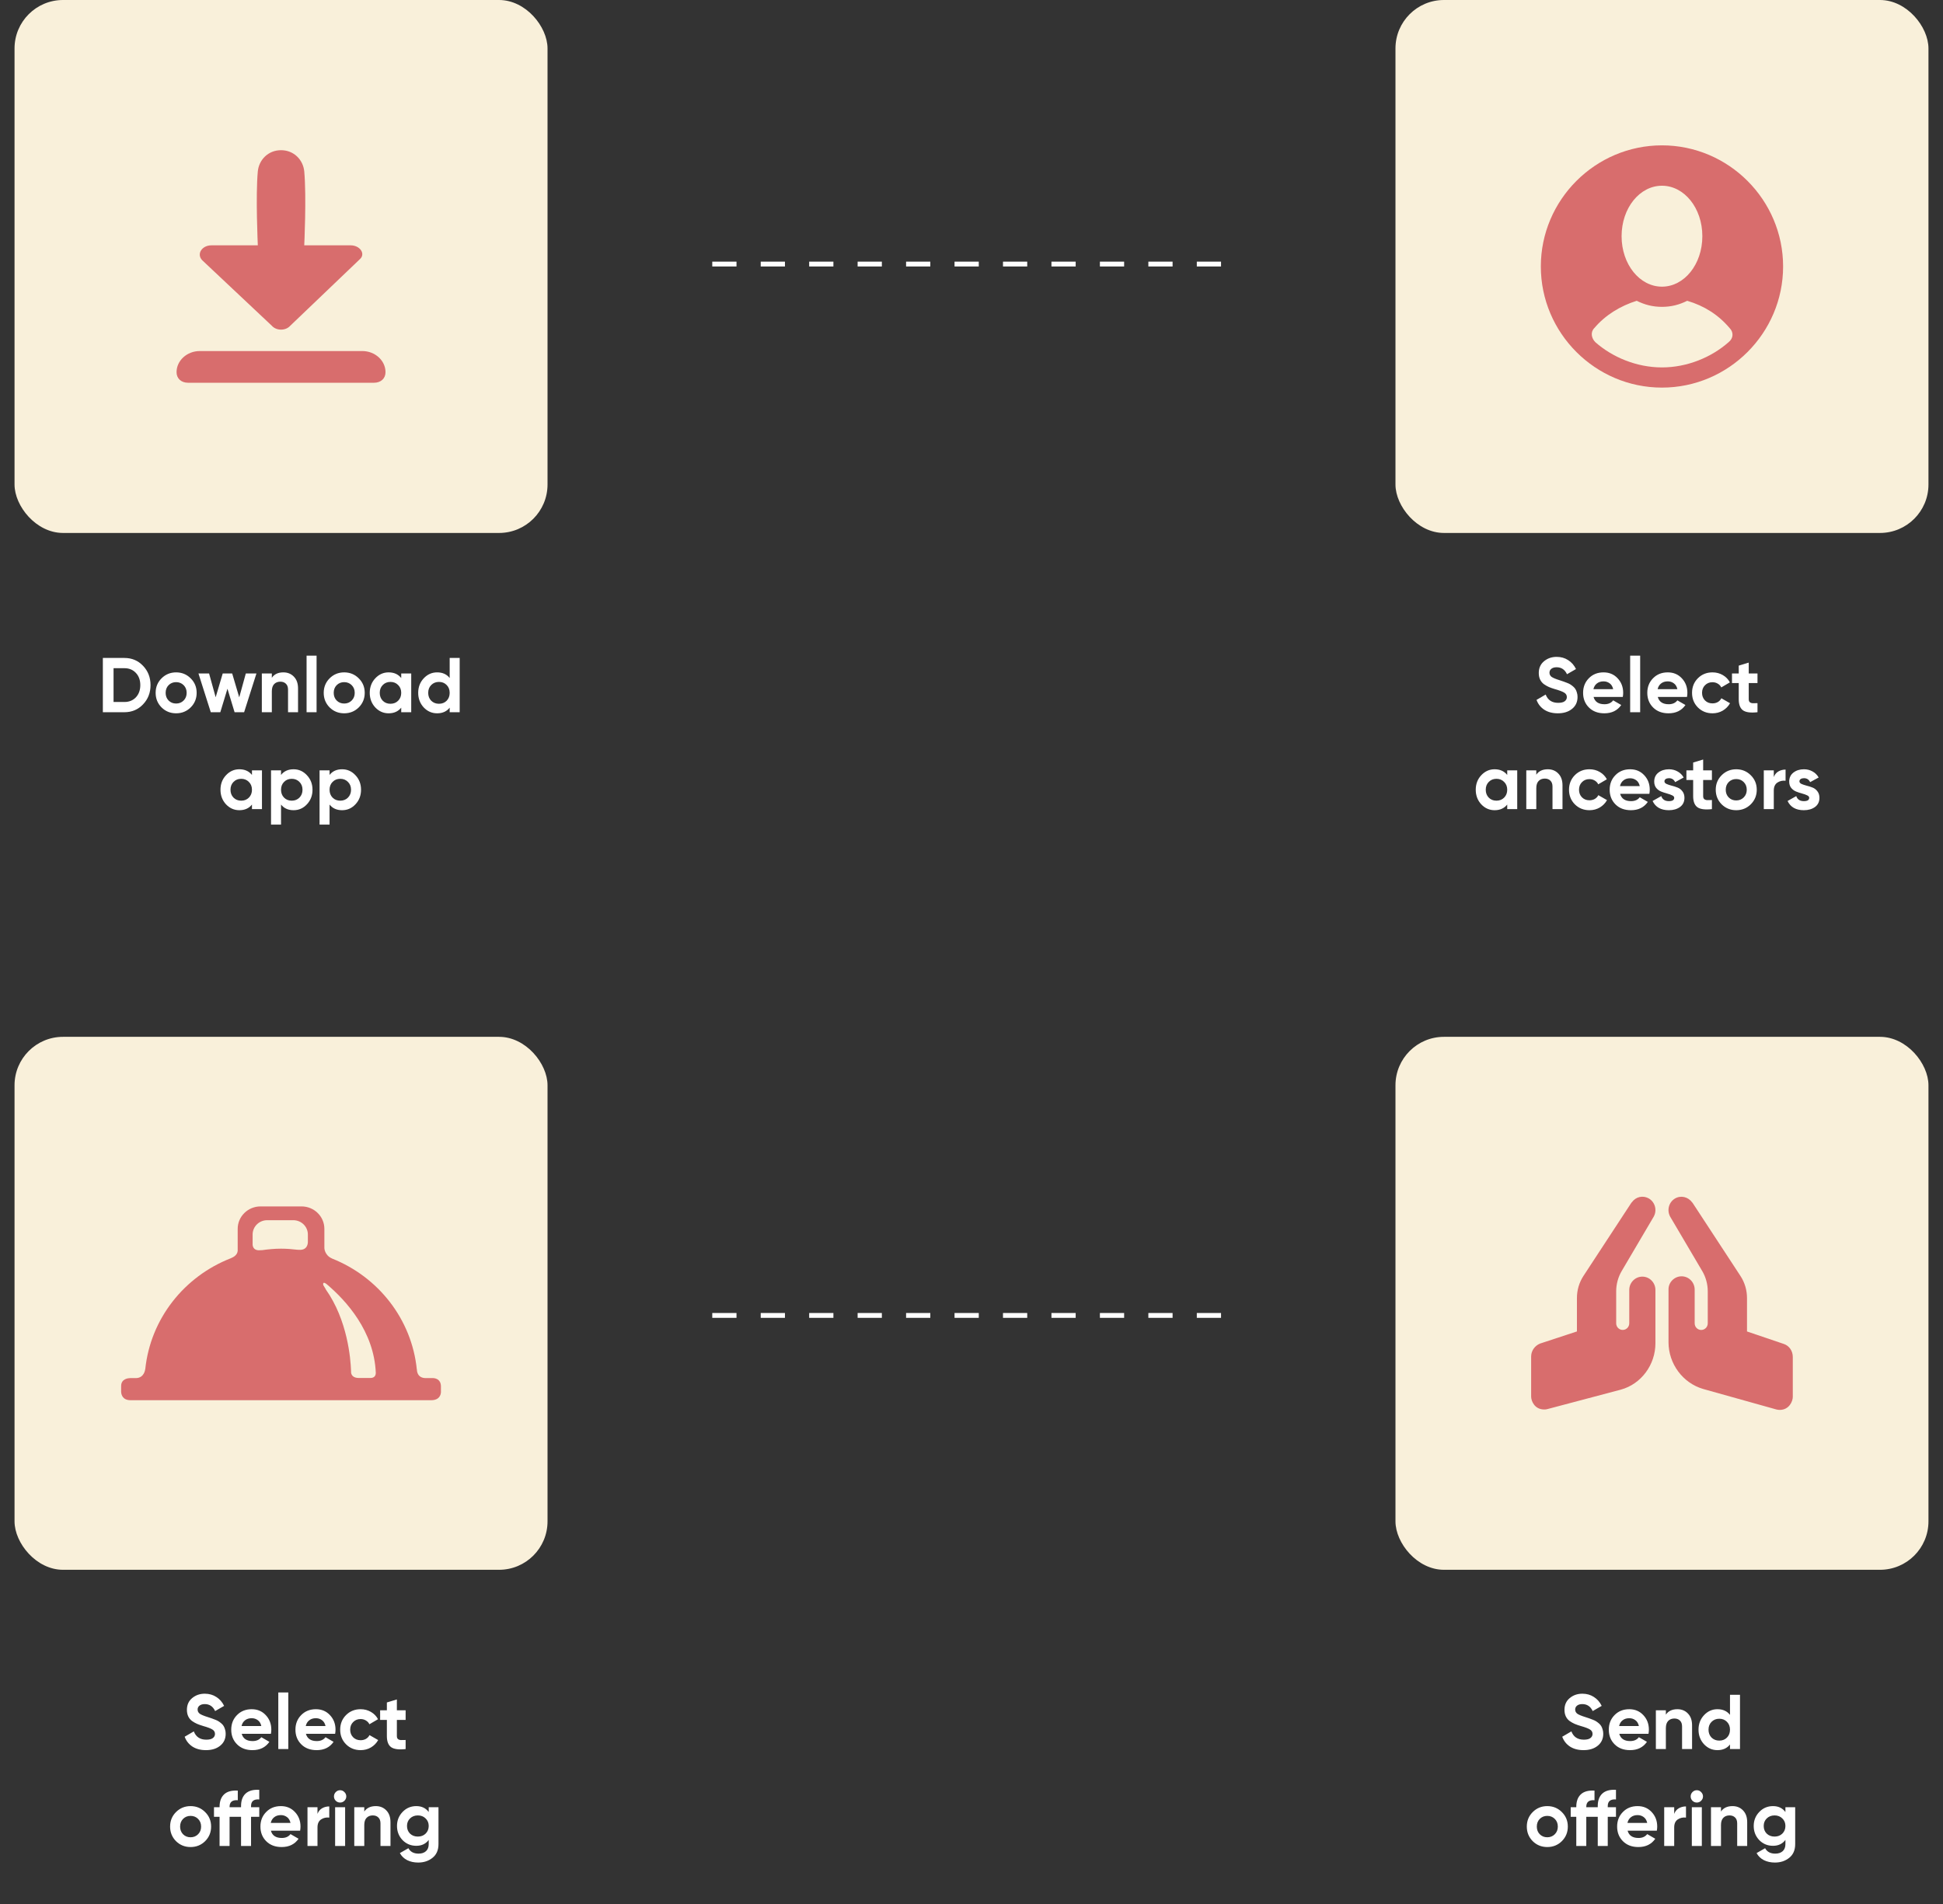
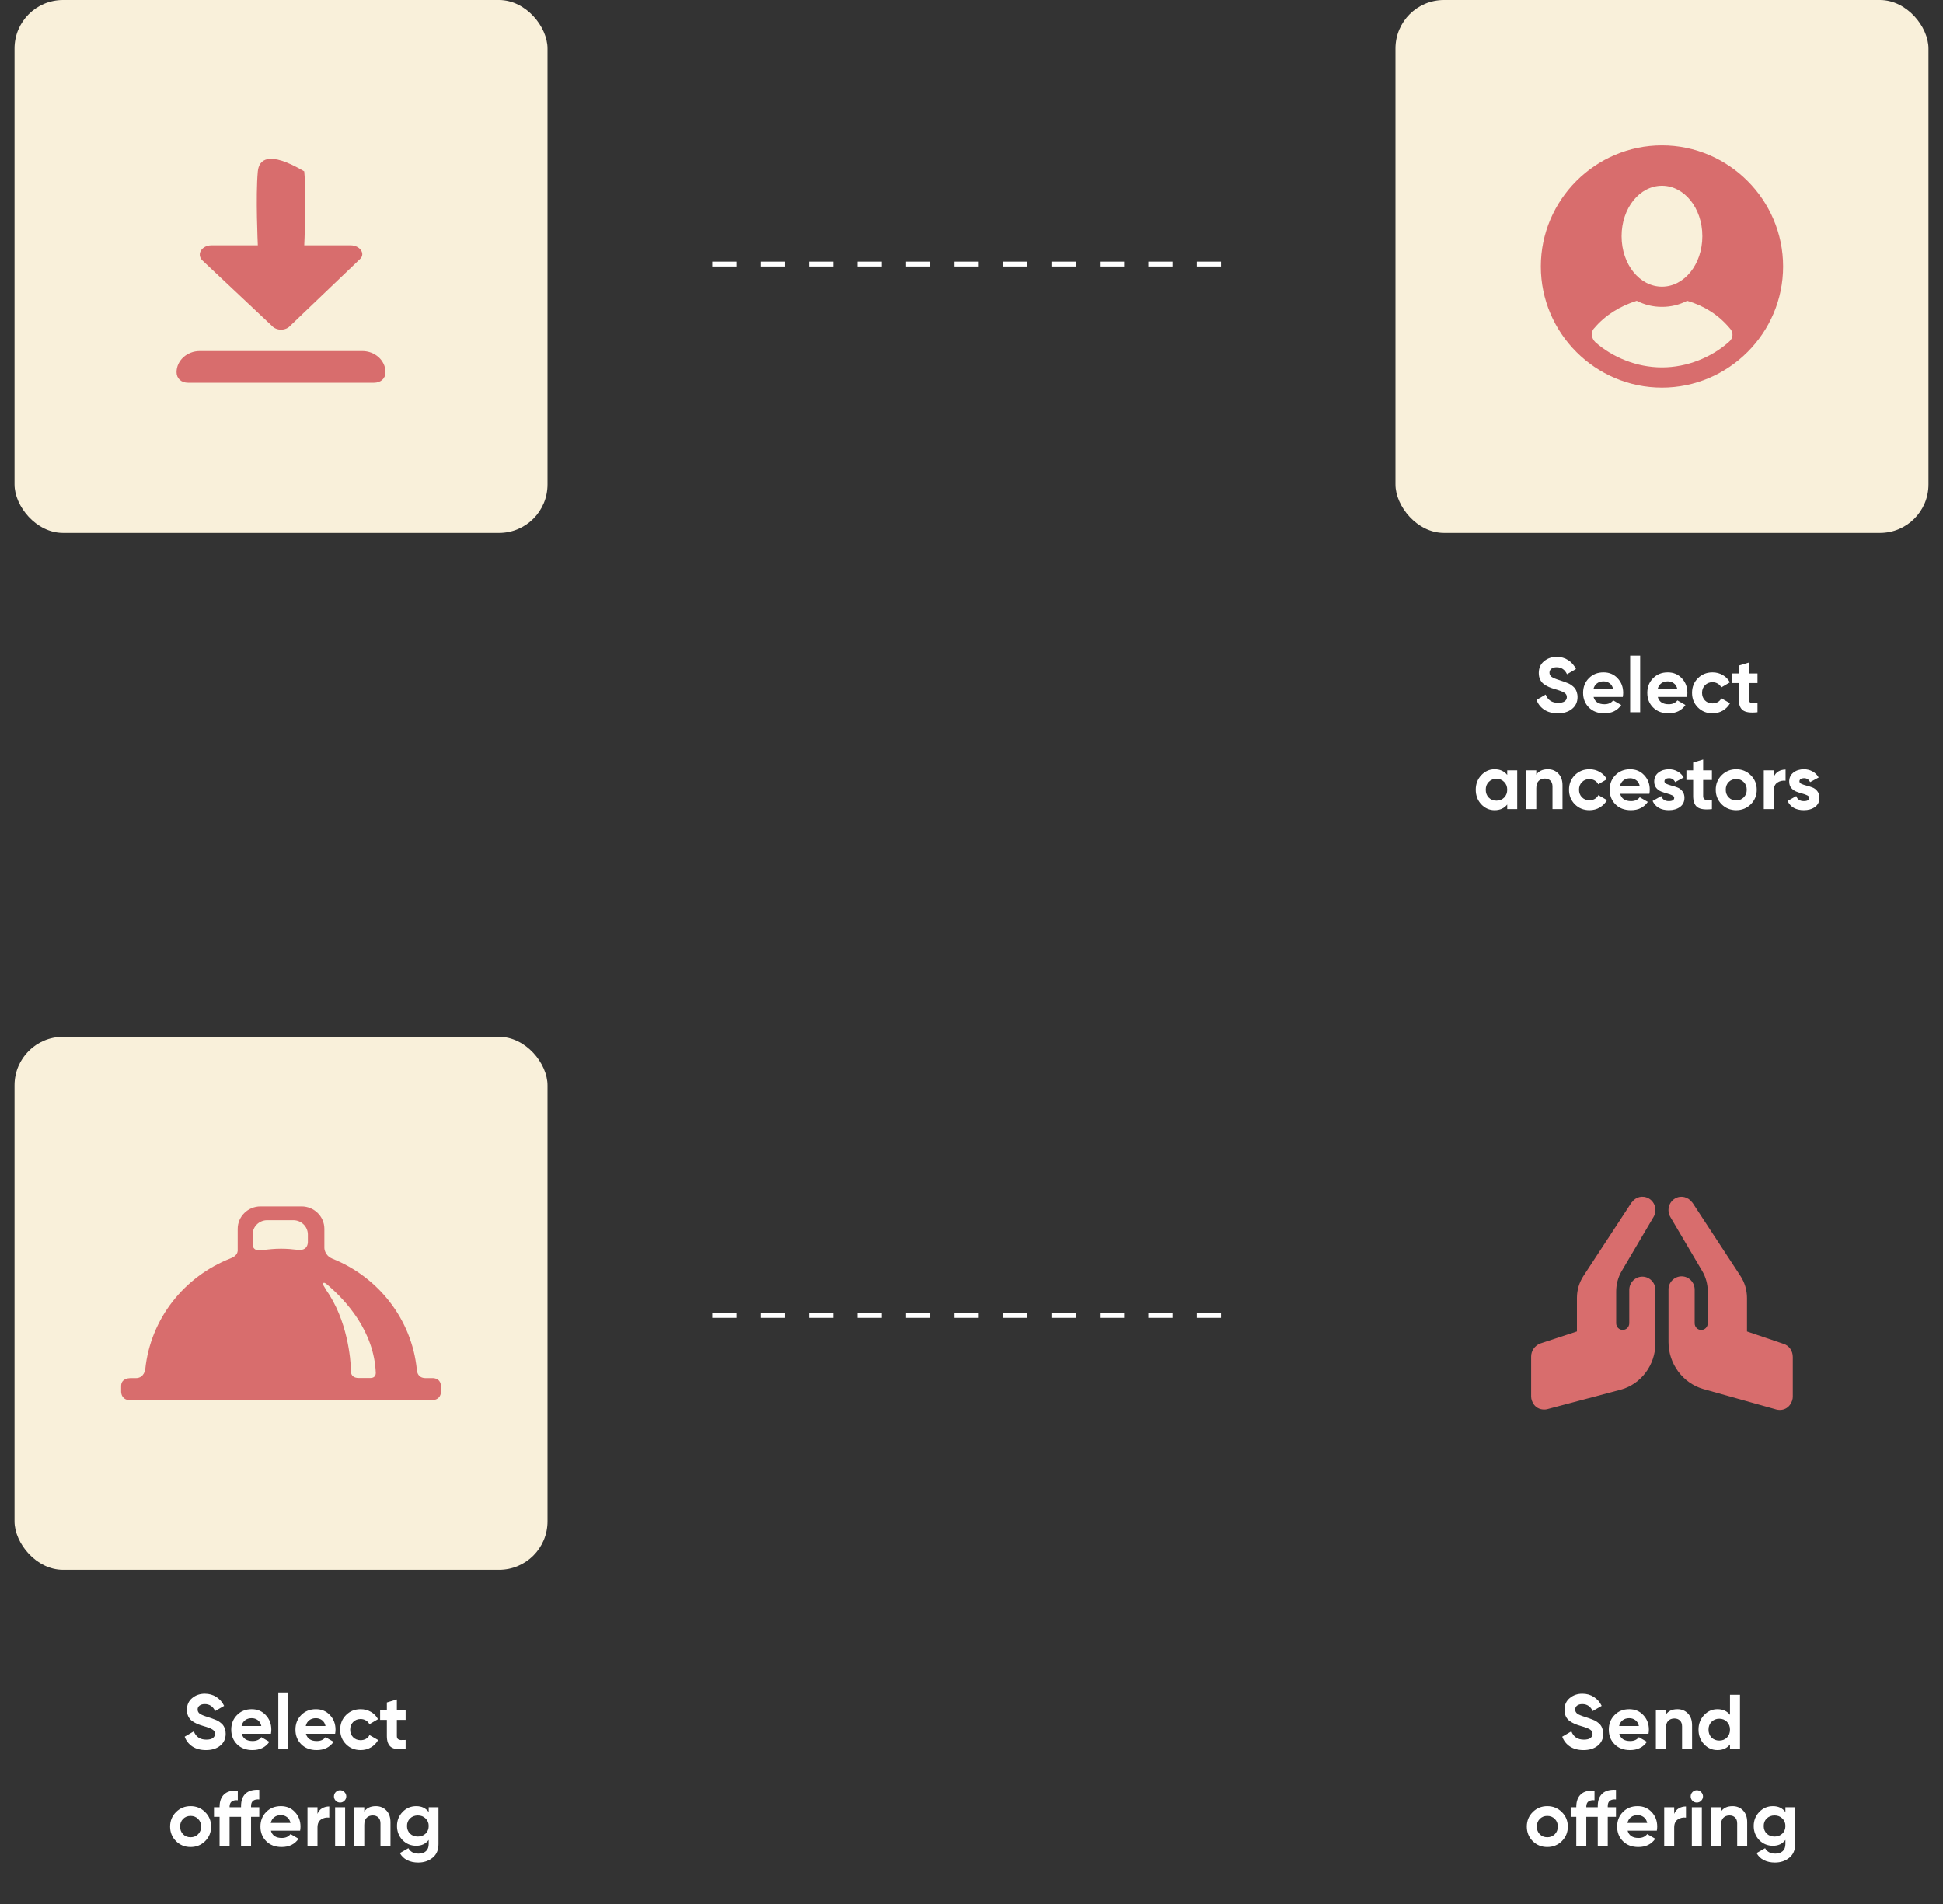
<svg xmlns="http://www.w3.org/2000/svg" width="401" height="393" viewBox="0 0 401 393" fill="none">
  <rect x="0" y="0" width="401" height="393" fill="#333333" stroke="none" />
  <rect x="3" width="110" height="110" rx="10" fill="#F9F0DA" />
-   <path d="M56.084 67.218C57.042 68.309 58.959 68.309 59.917 67.218L74.292 53.473C75.49 52.382 74.292 50.636 72.375 50.636H62.792C62.792 50.636 63.271 40.6 62.792 35.364C62.552 32.964 60.636 31 58 31C55.365 31 53.448 32.964 53.209 35.364C52.73 40.382 53.209 50.636 53.209 50.636H43.625C41.709 50.636 40.511 52.382 41.709 53.691L56.084 67.218Z" fill="#D86D6D" />
+   <path d="M56.084 67.218C57.042 68.309 58.959 68.309 59.917 67.218L74.292 53.473C75.49 52.382 74.292 50.636 72.375 50.636H62.792C62.792 50.636 63.271 40.6 62.792 35.364C55.365 31 53.448 32.964 53.209 35.364C52.73 40.382 53.209 50.636 53.209 50.636H43.625C41.709 50.636 40.511 52.382 41.709 53.691L56.084 67.218Z" fill="#D86D6D" />
  <path d="M74.771 72.455H41.229C38.594 72.455 36.438 74.418 36.438 76.818C36.438 78.127 37.396 79 38.833 79H77.167C78.604 79 79.562 78.127 79.562 76.818C79.562 74.418 77.406 72.455 74.771 72.455Z" fill="#D86D6D" />
  <line x1="147" y1="54.5" x2="254" y2="54.5" stroke="white" stroke-dasharray="5 5" />
  <rect x="3" y="214" width="110" height="110" rx="10" fill="#F9F0DA" />
  <path d="M89.422 284.435H87.862C85.969 284.435 86.042 282.663 86.042 282.663C86.042 282.663 86.03 282.667 86.026 282.667C84.973 272.263 78.073 263.57 68.592 259.784C68.565 259.771 68.546 259.758 68.519 259.746C66.982 259.085 66.946 257.606 66.946 257.606V253.635C66.946 251.077 64.836 249 62.228 249H53.773C51.167 249 49.054 251.077 49.054 253.635V258.196C49.012 258.578 48.782 259.213 47.776 259.631C47.712 259.659 47.663 259.685 47.611 259.709C38.05 263.444 31.067 272.15 29.98 282.595L29.967 282.59C29.967 282.59 29.811 284.435 28.017 284.435H26.849C26.478 284.443 25 284.571 25 286.068V287.265C25.022 287.778 25.249 289 26.96 289H88.966C90.662 289 90.956 287.922 91 287.383V286.164C91 284.724 89.953 284.471 89.422 284.435ZM63.539 256.375C63.529 256.745 63.386 258.112 61.64 257.952C61.544 257.943 61.481 257.946 61.416 257.949C60.294 257.813 59.162 257.722 58 257.722C56.679 257.722 55.387 257.848 54.113 258.025C54.025 258.021 53.923 258.025 53.797 258.04C52.411 258.202 52.169 257.349 52.136 256.911V254.8C52.136 253.168 53.48 251.845 55.143 251.845H60.532C62.194 251.845 63.54 253.168 63.54 254.8L63.539 256.375ZM76.441 284.412H74.058C72.839 284.412 72.529 283.769 72.458 283.319C72.458 283.212 72.453 283.065 72.447 282.891C72.366 280.542 71.754 272.479 67.215 266.101L67.237 266.1L66.712 265.227C66.656 264.906 66.676 264.438 67.478 265.094C71.411 268.423 77.226 274.763 77.56 283.418C77.538 283.793 77.368 284.412 76.441 284.412Z" fill="#D86D6D" />
  <line x1="147" y1="271.5" x2="254" y2="271.5" stroke="white" stroke-dasharray="5 5" />
  <rect x="288" width="110" height="110" rx="10" fill="#F9F0DA" />
  <path d="M343 30C329.25 30 318 41.25 318 55C318 68.75 329.25 80 343 80C356.75 80 368 68.75 368 55C368 41.25 356.75 30 343 30ZM343 38.333C347.583 38.333 351.333 42.917 351.333 48.75C351.333 54.583 347.583 59.167 343 59.167C338.417 59.167 334.667 54.583 334.667 48.75C334.667 42.917 338.417 38.333 343 38.333ZM356.75 70.625C353.208 73.75 348.208 75.833 343 75.833C337.792 75.833 332.792 73.75 329.25 70.625C328.417 69.792 328.208 68.542 329.042 67.708C331.333 65 334.458 63.125 337.792 62.083C339.458 62.917 341.125 63.333 343 63.333C344.875 63.333 346.542 62.917 348.208 62.083C351.75 63.125 354.667 65 356.958 67.708C357.792 68.542 357.792 69.792 356.75 70.625Z" fill="#D86D6D" />
-   <rect x="288" y="214" width="110" height="110" rx="10" fill="#F9F0DA" />
  <path d="M338.95 263.492C337.463 263.492 336.25 264.725 336.25 266.24V273.117C336.25 273.88 335.649 274.492 334.9 274.492C334.151 274.492 333.55 273.88 333.55 273.117V266.543C333.55 265.05 333.951 263.578 334.71 262.3L341.27 251.161C342.03 249.862 341.618 248.174 340.342 247.391C339.043 246.638 337.583 247.012 336.765 248.173C336.68 248.194 336.714 248.194 336.706 248.216L326.808 263.329C325.914 264.695 325.45 266.277 325.45 267.909V274.805L317.845 277.305C316.738 277.757 316 278.806 316 279.992V288.241C316 289.176 316.717 290.913 318.7 290.913C318.932 290.913 319.154 290.892 319.375 290.827L334.503 286.821C338.705 285.672 341.65 281.702 341.65 277.242V266.242C341.65 264.73 340.435 263.492 338.95 263.492ZM368.152 277.388L360.55 274.81V267.918C360.55 266.285 360.086 264.706 359.19 263.342L349.293 248.226C349.282 248.204 349.24 248.205 349.229 248.183C348.417 247.023 346.877 246.649 345.654 247.39C344.378 248.174 343.966 249.861 344.725 251.172L351.286 262.301C352.053 263.587 352.45 265.048 352.45 266.552V273.125C352.45 273.887 351.849 274.5 351.1 274.5C350.351 274.5 349.75 273.887 349.75 273.125V266.173C349.75 264.659 348.537 263.426 347.05 263.426C345.563 263.426 344.35 264.662 344.35 266.099V277.021C344.35 281.478 347.293 285.453 351.501 286.68L366.625 290.914C366.844 290.966 367.081 291 367.3 291C369.283 291 370 289.174 370 288.327V280.079C370 278.823 369.266 277.766 368.152 277.388Z" fill="#D86D6D" />
-   <path d="M25.675 135.8C27.212 135.8 28.491 136.339 29.515 137.416C30.55 138.493 31.067 139.821 31.067 141.4C31.067 142.979 30.55 144.307 29.515 145.384C28.491 146.461 27.212 147 25.675 147H21.227V135.8H25.675ZM25.675 144.888C26.646 144.888 27.436 144.568 28.044 143.928C28.651 143.277 28.956 142.435 28.956 141.4C28.956 140.365 28.651 139.528 28.044 138.888C27.436 138.237 26.646 137.912 25.675 137.912H23.436V144.888H25.675ZM39.354 146.008C38.532 146.819 37.53 147.224 36.346 147.224C35.162 147.224 34.159 146.819 33.338 146.008C32.527 145.187 32.122 144.184 32.122 143C32.122 141.816 32.527 140.819 33.338 140.008C34.159 139.187 35.162 138.776 36.346 138.776C37.53 138.776 38.532 139.187 39.354 140.008C40.175 140.819 40.586 141.816 40.586 143C40.586 144.184 40.175 145.187 39.354 146.008ZM34.794 144.584C35.21 145 35.727 145.208 36.346 145.208C36.964 145.208 37.482 145 37.898 144.584C38.314 144.168 38.522 143.64 38.522 143C38.522 142.36 38.314 141.832 37.898 141.416C37.482 141 36.964 140.792 36.346 140.792C35.727 140.792 35.21 141 34.794 141.416C34.388 141.832 34.186 142.36 34.186 143C34.186 143.64 34.388 144.168 34.794 144.584ZM50.733 139H52.925L50.381 147H48.413L46.941 142.152L45.469 147H43.501L40.957 139H43.149L44.509 143.912L45.965 139H47.917L49.373 143.928L50.733 139ZM58.486 138.776C59.36 138.776 60.08 139.069 60.646 139.656C61.222 140.243 61.51 141.053 61.51 142.088V147H59.446V142.344C59.446 141.811 59.302 141.405 59.014 141.128C58.726 140.84 58.342 140.696 57.862 140.696C57.328 140.696 56.902 140.861 56.582 141.192C56.262 141.523 56.102 142.019 56.102 142.68V147H54.038V139H56.102V139.896C56.603 139.149 57.398 138.776 58.486 138.776ZM63.272 147V135.32H65.336V147H63.272ZM74.041 146.008C73.22 146.819 72.217 147.224 71.033 147.224C69.849 147.224 68.847 146.819 68.025 146.008C67.215 145.187 66.809 144.184 66.809 143C66.809 141.816 67.215 140.819 68.025 140.008C68.847 139.187 69.849 138.776 71.033 138.776C72.217 138.776 73.22 139.187 74.041 140.008C74.863 140.819 75.273 141.816 75.273 143C75.273 144.184 74.863 145.187 74.041 146.008ZM69.481 144.584C69.897 145 70.415 145.208 71.033 145.208C71.652 145.208 72.169 145 72.585 144.584C73.001 144.168 73.209 143.64 73.209 143C73.209 142.36 73.001 141.832 72.585 141.416C72.169 141 71.652 140.792 71.033 140.792C70.415 140.792 69.897 141 69.481 141.416C69.076 141.832 68.873 142.36 68.873 143C68.873 143.64 69.076 144.168 69.481 144.584ZM82.805 139H84.869V147H82.805V146.056C82.187 146.835 81.317 147.224 80.197 147.224C79.131 147.224 78.213 146.819 77.445 146.008C76.688 145.187 76.309 144.184 76.309 143C76.309 141.816 76.688 140.819 77.445 140.008C78.213 139.187 79.131 138.776 80.197 138.776C81.317 138.776 82.187 139.165 82.805 139.944V139ZM78.997 144.632C79.413 145.048 79.941 145.256 80.581 145.256C81.221 145.256 81.749 145.048 82.165 144.632C82.592 144.205 82.805 143.661 82.805 143C82.805 142.339 82.592 141.8 82.165 141.384C81.749 140.957 81.221 140.744 80.581 140.744C79.941 140.744 79.413 140.957 78.997 141.384C78.581 141.8 78.373 142.339 78.373 143C78.373 143.661 78.581 144.205 78.997 144.632ZM92.805 135.8H94.869V147H92.805V146.056C92.197 146.835 91.333 147.224 90.213 147.224C89.135 147.224 88.213 146.819 87.445 146.008C86.688 145.187 86.309 144.184 86.309 143C86.309 141.816 86.688 140.819 87.445 140.008C88.213 139.187 89.135 138.776 90.213 138.776C91.333 138.776 92.197 139.165 92.805 139.944V135.8ZM88.997 144.632C89.424 145.048 89.957 145.256 90.597 145.256C91.237 145.256 91.765 145.048 92.181 144.632C92.597 144.205 92.805 143.661 92.805 143C92.805 142.339 92.597 141.8 92.181 141.384C91.765 140.957 91.237 140.744 90.597 140.744C89.957 140.744 89.424 140.957 88.997 141.384C88.581 141.8 88.373 142.339 88.373 143C88.373 143.661 88.581 144.205 88.997 144.632ZM52.001 159H54.065V167H52.001V166.056C51.382 166.835 50.513 167.224 49.393 167.224C48.326 167.224 47.409 166.819 46.641 166.008C45.883 165.187 45.505 164.184 45.505 163C45.505 161.816 45.883 160.819 46.641 160.008C47.409 159.187 48.326 158.776 49.393 158.776C50.513 158.776 51.382 159.165 52.001 159.944V159ZM48.193 164.632C48.609 165.048 49.137 165.256 49.777 165.256C50.417 165.256 50.945 165.048 51.361 164.632C51.787 164.205 52.001 163.661 52.001 163C52.001 162.339 51.787 161.8 51.361 161.384C50.945 160.957 50.417 160.744 49.777 160.744C49.137 160.744 48.609 160.957 48.193 161.384C47.777 161.8 47.569 162.339 47.569 163C47.569 163.661 47.777 164.205 48.193 164.632ZM60.592 158.776C61.669 158.776 62.587 159.187 63.344 160.008C64.112 160.819 64.496 161.816 64.496 163C64.496 164.184 64.112 165.187 63.344 166.008C62.587 166.819 61.669 167.224 60.592 167.224C59.472 167.224 58.608 166.835 58 166.056V170.2H55.936V159H58V159.944C58.608 159.165 59.472 158.776 60.592 158.776ZM58.624 164.632C59.04 165.048 59.568 165.256 60.208 165.256C60.848 165.256 61.376 165.048 61.792 164.632C62.219 164.205 62.432 163.661 62.432 163C62.432 162.339 62.219 161.8 61.792 161.384C61.376 160.957 60.848 160.744 60.208 160.744C59.568 160.744 59.04 160.957 58.624 161.384C58.208 161.8 58 162.339 58 163C58 163.661 58.208 164.205 58.624 164.632ZM70.608 158.776C71.685 158.776 72.603 159.187 73.36 160.008C74.128 160.819 74.512 161.816 74.512 163C74.512 164.184 74.128 165.187 73.36 166.008C72.603 166.819 71.685 167.224 70.608 167.224C69.488 167.224 68.624 166.835 68.016 166.056V170.2H65.952V159H68.016V159.944C68.624 159.165 69.488 158.776 70.608 158.776ZM68.64 164.632C69.056 165.048 69.584 165.256 70.224 165.256C70.864 165.256 71.392 165.048 71.808 164.632C72.234 164.205 72.448 163.661 72.448 163C72.448 162.339 72.234 161.8 71.808 161.384C71.392 160.957 70.864 160.744 70.224 160.744C69.584 160.744 69.056 160.957 68.64 161.384C68.224 161.8 68.016 162.339 68.016 163C68.016 163.661 68.224 164.205 68.64 164.632Z" fill="white" />
  <path d="M42.512 361.224C41.403 361.224 40.47 360.979 39.712 360.488C38.955 359.987 38.422 359.309 38.112 358.456L40 357.352C40.438 358.493 41.296 359.064 42.576 359.064C43.195 359.064 43.648 358.952 43.936 358.728C44.224 358.504 44.368 358.221 44.368 357.88C44.368 357.485 44.192 357.181 43.84 356.968C43.488 356.744 42.859 356.504 41.952 356.248C41.451 356.099 41.024 355.949 40.672 355.8C40.331 355.651 39.984 355.453 39.632 355.208C39.291 354.952 39.03 354.632 38.848 354.248C38.667 353.864 38.576 353.416 38.576 352.904C38.576 351.891 38.934 351.085 39.648 350.488C40.374 349.88 41.243 349.576 42.256 349.576C43.163 349.576 43.958 349.8 44.64 350.248C45.334 350.685 45.872 351.299 46.256 352.088L44.4 353.16C43.952 352.2 43.238 351.72 42.256 351.72C41.798 351.72 41.435 351.827 41.168 352.04C40.912 352.243 40.784 352.509 40.784 352.84C40.784 353.192 40.928 353.48 41.216 353.704C41.515 353.917 42.08 354.152 42.912 354.408C43.254 354.515 43.51 354.6 43.68 354.664C43.862 354.717 44.102 354.808 44.4 354.936C44.71 355.053 44.944 355.165 45.104 355.272C45.275 355.379 45.467 355.523 45.68 355.704C45.894 355.885 46.054 356.072 46.16 356.264C46.278 356.456 46.374 356.691 46.448 356.968C46.534 357.235 46.576 357.528 46.576 357.848C46.576 358.883 46.198 359.704 45.44 360.312C44.694 360.92 43.718 361.224 42.512 361.224ZM49.883 357.848C50.161 358.851 50.913 359.352 52.139 359.352C52.929 359.352 53.526 359.085 53.931 358.552L55.595 359.512C54.806 360.653 53.643 361.224 52.107 361.224C50.785 361.224 49.723 360.824 48.923 360.024C48.123 359.224 47.723 358.216 47.723 357C47.723 355.795 48.118 354.792 48.907 353.992C49.697 353.181 50.71 352.776 51.947 352.776C53.121 352.776 54.086 353.181 54.843 353.992C55.611 354.803 55.995 355.805 55.995 357C55.995 357.267 55.969 357.549 55.915 357.848H49.883ZM49.851 356.248H53.931C53.814 355.704 53.569 355.299 53.195 355.032C52.833 354.765 52.417 354.632 51.947 354.632C51.393 354.632 50.934 354.776 50.571 355.064C50.209 355.341 49.969 355.736 49.851 356.248ZM57.436 361V349.32H59.5V361H57.436ZM63.133 357.848C63.411 358.851 64.163 359.352 65.389 359.352C66.179 359.352 66.776 359.085 67.181 358.552L68.845 359.512C68.056 360.653 66.893 361.224 65.357 361.224C64.035 361.224 62.973 360.824 62.173 360.024C61.373 359.224 60.973 358.216 60.973 357C60.973 355.795 61.368 354.792 62.157 353.992C62.947 353.181 63.96 352.776 65.197 352.776C66.371 352.776 67.336 353.181 68.093 353.992C68.861 354.803 69.245 355.805 69.245 357C69.245 357.267 69.219 357.549 69.165 357.848H63.133ZM63.101 356.248H67.181C67.064 355.704 66.819 355.299 66.445 355.032C66.083 354.765 65.667 354.632 65.197 354.632C64.643 354.632 64.184 354.776 63.821 355.064C63.459 355.341 63.219 355.736 63.101 356.248ZM74.432 361.224C73.226 361.224 72.218 360.819 71.408 360.008C70.608 359.197 70.208 358.195 70.208 357C70.208 355.805 70.608 354.803 71.408 353.992C72.218 353.181 73.226 352.776 74.432 352.776C75.21 352.776 75.92 352.963 76.56 353.336C77.2 353.709 77.685 354.211 78.016 354.84L76.24 355.88C76.08 355.549 75.834 355.288 75.504 355.096C75.184 354.904 74.821 354.808 74.416 354.808C73.797 354.808 73.285 355.016 72.88 355.432C72.474 355.837 72.272 356.36 72.272 357C72.272 357.629 72.474 358.152 72.88 358.568C73.285 358.973 73.797 359.176 74.416 359.176C74.832 359.176 75.2 359.085 75.52 358.904C75.85 358.712 76.096 358.451 76.256 358.12L78.048 359.144C77.696 359.773 77.2 360.28 76.56 360.664C75.92 361.037 75.21 361.224 74.432 361.224ZM83.715 354.984H81.907V358.312C81.907 358.589 81.977 358.792 82.115 358.92C82.254 359.048 82.457 359.123 82.723 359.144C82.99 359.155 83.321 359.149 83.715 359.128V361C82.297 361.16 81.294 361.027 80.707 360.6C80.131 360.173 79.843 359.411 79.843 358.312V354.984H78.451V353H79.843V351.384L81.907 350.76V353H83.715V354.984ZM42.338 380.008C41.517 380.819 40.514 381.224 39.33 381.224C38.146 381.224 37.144 380.819 36.322 380.008C35.511 379.187 35.106 378.184 35.106 377C35.106 375.816 35.511 374.819 36.322 374.008C37.144 373.187 38.146 372.776 39.33 372.776C40.514 372.776 41.517 373.187 42.338 374.008C43.16 374.819 43.57 375.816 43.57 377C43.57 378.184 43.16 379.187 42.338 380.008ZM37.778 378.584C38.194 379 38.712 379.208 39.33 379.208C39.949 379.208 40.466 379 40.882 378.584C41.298 378.168 41.506 377.64 41.506 377C41.506 376.36 41.298 375.832 40.882 375.416C40.466 375 39.949 374.792 39.33 374.792C38.712 374.792 38.194 375 37.778 375.416C37.373 375.832 37.17 376.36 37.17 377C37.17 377.64 37.373 378.168 37.778 378.584ZM53.508 371.4C52.377 371.315 51.812 371.768 51.812 372.76V373H53.508V374.984H51.812V381H49.748V374.984H47.38V381H45.316V374.984H44.164V373H45.316V372.92C45.316 371.789 45.631 370.931 46.26 370.344C46.889 369.757 47.828 369.501 49.076 369.576V371.56C47.946 371.475 47.38 371.928 47.38 372.92V373H49.748V372.76C49.748 371.629 50.063 370.771 50.692 370.184C51.332 369.597 52.271 369.341 53.508 369.416V371.4ZM55.907 377.848C56.184 378.851 56.936 379.352 58.163 379.352C58.952 379.352 59.549 379.085 59.955 378.552L61.619 379.512C60.829 380.653 59.667 381.224 58.131 381.224C56.808 381.224 55.747 380.824 54.947 380.024C54.147 379.224 53.747 378.216 53.747 377C53.747 375.795 54.141 374.792 54.931 373.992C55.72 373.181 56.733 372.776 57.971 372.776C59.144 372.776 60.109 373.181 60.867 373.992C61.635 374.803 62.019 375.805 62.019 377C62.019 377.267 61.992 377.549 61.939 377.848H55.907ZM55.875 376.248H59.955C59.837 375.704 59.592 375.299 59.219 375.032C58.856 374.765 58.44 374.632 57.971 374.632C57.416 374.632 56.957 374.776 56.595 375.064C56.232 375.341 55.992 375.736 55.875 376.248ZM65.524 374.376C65.716 373.864 66.03 373.48 66.468 373.224C66.916 372.968 67.412 372.84 67.956 372.84V375.144C67.326 375.069 66.761 375.197 66.26 375.528C65.769 375.859 65.524 376.408 65.524 377.176V381H63.46V373H65.524V374.376ZM70.187 372.04C69.845 372.04 69.547 371.917 69.291 371.672C69.045 371.416 68.923 371.117 68.923 370.776C68.923 370.435 69.045 370.136 69.291 369.88C69.547 369.624 69.845 369.496 70.187 369.496C70.539 369.496 70.837 369.624 71.083 369.88C71.339 370.136 71.467 370.435 71.467 370.776C71.467 371.117 71.339 371.416 71.083 371.672C70.837 371.917 70.539 372.04 70.187 372.04ZM69.163 381V373H71.227V381H69.163ZM77.564 372.776C78.439 372.776 79.159 373.069 79.724 373.656C80.3 374.243 80.588 375.053 80.588 376.088V381H78.524V376.344C78.524 375.811 78.38 375.405 78.092 375.128C77.804 374.84 77.42 374.696 76.94 374.696C76.406 374.696 75.98 374.861 75.66 375.192C75.34 375.523 75.18 376.019 75.18 376.68V381H73.116V373H75.18V373.896C75.681 373.149 76.476 372.776 77.564 372.776ZM88.478 373H90.494V380.616C90.494 381.853 90.084 382.797 89.262 383.448C88.452 384.099 87.47 384.424 86.318 384.424C85.454 384.424 84.692 384.259 84.03 383.928C83.38 383.597 82.878 383.112 82.526 382.472L84.286 381.464C84.692 382.211 85.39 382.584 86.382 382.584C87.033 382.584 87.545 382.413 87.918 382.072C88.292 381.731 88.478 381.245 88.478 380.616V379.752C87.87 380.563 87.017 380.968 85.918 380.968C84.788 380.968 83.838 380.573 83.07 379.784C82.313 378.984 81.934 378.013 81.934 376.872C81.934 375.741 82.318 374.776 83.086 373.976C83.854 373.176 84.798 372.776 85.918 372.776C87.017 372.776 87.87 373.181 88.478 373.992V373ZM84.622 378.456C85.049 378.861 85.588 379.064 86.238 379.064C86.889 379.064 87.422 378.861 87.838 378.456C88.265 378.04 88.478 377.512 88.478 376.872C88.478 376.243 88.265 375.725 87.838 375.32C87.422 374.904 86.889 374.696 86.238 374.696C85.588 374.696 85.049 374.904 84.622 375.32C84.206 375.725 83.998 376.243 83.998 376.872C83.998 377.512 84.206 378.04 84.622 378.456Z" fill="white" />
  <path d="M321.512 147.224C320.403 147.224 319.47 146.979 318.712 146.488C317.955 145.987 317.422 145.309 317.112 144.456L319 143.352C319.438 144.493 320.296 145.064 321.576 145.064C322.195 145.064 322.648 144.952 322.936 144.728C323.224 144.504 323.368 144.221 323.368 143.88C323.368 143.485 323.192 143.181 322.84 142.968C322.488 142.744 321.859 142.504 320.952 142.248C320.451 142.099 320.024 141.949 319.672 141.8C319.331 141.651 318.984 141.453 318.632 141.208C318.291 140.952 318.03 140.632 317.848 140.248C317.667 139.864 317.576 139.416 317.576 138.904C317.576 137.891 317.934 137.085 318.648 136.488C319.374 135.88 320.243 135.576 321.256 135.576C322.163 135.576 322.958 135.8 323.64 136.248C324.334 136.685 324.872 137.299 325.256 138.088L323.4 139.16C322.952 138.2 322.238 137.72 321.256 137.72C320.798 137.72 320.435 137.827 320.168 138.04C319.912 138.243 319.784 138.509 319.784 138.84C319.784 139.192 319.928 139.48 320.216 139.704C320.515 139.917 321.08 140.152 321.912 140.408C322.254 140.515 322.51 140.6 322.68 140.664C322.862 140.717 323.102 140.808 323.4 140.936C323.71 141.053 323.944 141.165 324.104 141.272C324.275 141.379 324.467 141.523 324.68 141.704C324.894 141.885 325.054 142.072 325.16 142.264C325.278 142.456 325.374 142.691 325.448 142.968C325.534 143.235 325.576 143.528 325.576 143.848C325.576 144.883 325.198 145.704 324.44 146.312C323.694 146.92 322.718 147.224 321.512 147.224ZM328.883 143.848C329.161 144.851 329.913 145.352 331.139 145.352C331.929 145.352 332.526 145.085 332.931 144.552L334.595 145.512C333.806 146.653 332.643 147.224 331.107 147.224C329.785 147.224 328.723 146.824 327.923 146.024C327.123 145.224 326.723 144.216 326.723 143C326.723 141.795 327.118 140.792 327.907 139.992C328.697 139.181 329.71 138.776 330.947 138.776C332.121 138.776 333.086 139.181 333.843 139.992C334.611 140.803 334.995 141.805 334.995 143C334.995 143.267 334.969 143.549 334.915 143.848H328.883ZM328.851 142.248H332.931C332.814 141.704 332.569 141.299 332.195 141.032C331.833 140.765 331.417 140.632 330.947 140.632C330.393 140.632 329.934 140.776 329.571 141.064C329.209 141.341 328.969 141.736 328.851 142.248ZM336.436 147V135.32H338.5V147H336.436ZM342.133 143.848C342.411 144.851 343.163 145.352 344.389 145.352C345.179 145.352 345.776 145.085 346.181 144.552L347.845 145.512C347.056 146.653 345.893 147.224 344.357 147.224C343.035 147.224 341.973 146.824 341.173 146.024C340.373 145.224 339.973 144.216 339.973 143C339.973 141.795 340.368 140.792 341.157 139.992C341.947 139.181 342.96 138.776 344.197 138.776C345.371 138.776 346.336 139.181 347.093 139.992C347.861 140.803 348.245 141.805 348.245 143C348.245 143.267 348.219 143.549 348.165 143.848H342.133ZM342.101 142.248H346.181C346.064 141.704 345.819 141.299 345.445 141.032C345.083 140.765 344.667 140.632 344.197 140.632C343.643 140.632 343.184 140.776 342.821 141.064C342.459 141.341 342.219 141.736 342.101 142.248ZM353.432 147.224C352.226 147.224 351.218 146.819 350.408 146.008C349.608 145.197 349.208 144.195 349.208 143C349.208 141.805 349.608 140.803 350.408 139.992C351.218 139.181 352.226 138.776 353.432 138.776C354.21 138.776 354.92 138.963 355.56 139.336C356.2 139.709 356.685 140.211 357.016 140.84L355.24 141.88C355.08 141.549 354.834 141.288 354.504 141.096C354.184 140.904 353.821 140.808 353.416 140.808C352.797 140.808 352.285 141.016 351.88 141.432C351.474 141.837 351.272 142.36 351.272 143C351.272 143.629 351.474 144.152 351.88 144.568C352.285 144.973 352.797 145.176 353.416 145.176C353.832 145.176 354.2 145.085 354.52 144.904C354.85 144.712 355.096 144.451 355.256 144.12L357.048 145.144C356.696 145.773 356.2 146.28 355.56 146.664C354.92 147.037 354.21 147.224 353.432 147.224ZM362.715 140.984H360.907V144.312C360.907 144.589 360.977 144.792 361.115 144.92C361.254 145.048 361.457 145.123 361.723 145.144C361.99 145.155 362.321 145.149 362.715 145.128V147C361.297 147.16 360.294 147.027 359.707 146.6C359.131 146.173 358.843 145.411 358.843 144.312V140.984H357.451V139H358.843V137.384L360.907 136.76V139H362.715V140.984ZM311.063 159H313.127V167H311.063V166.056C310.444 166.835 309.575 167.224 308.455 167.224C307.388 167.224 306.471 166.819 305.703 166.008C304.946 165.187 304.567 164.184 304.567 163C304.567 161.816 304.946 160.819 305.703 160.008C306.471 159.187 307.388 158.776 308.455 158.776C309.575 158.776 310.444 159.165 311.063 159.944V159ZM307.255 164.632C307.671 165.048 308.199 165.256 308.839 165.256C309.479 165.256 310.007 165.048 310.423 164.632C310.85 164.205 311.063 163.661 311.063 163C311.063 162.339 310.85 161.8 310.423 161.384C310.007 160.957 309.479 160.744 308.839 160.744C308.199 160.744 307.671 160.957 307.255 161.384C306.839 161.8 306.631 162.339 306.631 163C306.631 163.661 306.839 164.205 307.255 164.632ZM319.447 158.776C320.321 158.776 321.041 159.069 321.607 159.656C322.183 160.243 322.471 161.053 322.471 162.088V167H320.407V162.344C320.407 161.811 320.263 161.405 319.975 161.128C319.687 160.84 319.303 160.696 318.823 160.696C318.289 160.696 317.863 160.861 317.543 161.192C317.223 161.523 317.063 162.019 317.063 162.68V167H314.999V159H317.063V159.896C317.564 159.149 318.359 158.776 319.447 158.776ZM328.041 167.224C326.836 167.224 325.828 166.819 325.017 166.008C324.217 165.197 323.817 164.195 323.817 163C323.817 161.805 324.217 160.803 325.017 159.992C325.828 159.181 326.836 158.776 328.041 158.776C328.82 158.776 329.529 158.963 330.169 159.336C330.809 159.709 331.294 160.211 331.625 160.84L329.849 161.88C329.689 161.549 329.444 161.288 329.113 161.096C328.793 160.904 328.43 160.808 328.025 160.808C327.406 160.808 326.894 161.016 326.489 161.432C326.084 161.837 325.881 162.36 325.881 163C325.881 163.629 326.084 164.152 326.489 164.568C326.894 164.973 327.406 165.176 328.025 165.176C328.441 165.176 328.809 165.085 329.129 164.904C329.46 164.712 329.705 164.451 329.865 164.12L331.657 165.144C331.305 165.773 330.809 166.28 330.169 166.664C329.529 167.037 328.82 167.224 328.041 167.224ZM334.368 163.848C334.645 164.851 335.397 165.352 336.624 165.352C337.413 165.352 338.01 165.085 338.416 164.552L340.08 165.512C339.29 166.653 338.128 167.224 336.592 167.224C335.269 167.224 334.208 166.824 333.408 166.024C332.608 165.224 332.208 164.216 332.208 163C332.208 161.795 332.602 160.792 333.392 159.992C334.181 159.181 335.194 158.776 336.432 158.776C337.605 158.776 338.57 159.181 339.328 159.992C340.096 160.803 340.48 161.805 340.48 163C340.48 163.267 340.453 163.549 340.4 163.848H334.368ZM334.336 162.248H338.416C338.298 161.704 338.053 161.299 337.68 161.032C337.317 160.765 336.901 160.632 336.432 160.632C335.877 160.632 335.418 160.776 335.056 161.064C334.693 161.341 334.453 161.736 334.336 162.248ZM343.512 161.272C343.512 161.485 343.651 161.661 343.928 161.8C344.216 161.928 344.563 162.045 344.968 162.152C345.373 162.248 345.779 162.376 346.184 162.536C346.589 162.685 346.931 162.941 347.208 163.304C347.496 163.667 347.64 164.12 347.64 164.664C347.64 165.485 347.331 166.12 346.712 166.568C346.104 167.005 345.341 167.224 344.424 167.224C342.781 167.224 341.661 166.589 341.064 165.32L342.856 164.312C343.091 165.005 343.613 165.352 344.424 165.352C345.16 165.352 345.528 165.123 345.528 164.664C345.528 164.451 345.384 164.28 345.096 164.152C344.819 164.013 344.477 163.891 344.072 163.784C343.667 163.677 343.261 163.544 342.856 163.384C342.451 163.224 342.104 162.973 341.816 162.632C341.539 162.28 341.4 161.843 341.4 161.32C341.4 160.531 341.688 159.912 342.264 159.464C342.851 159.005 343.576 158.776 344.44 158.776C345.091 158.776 345.683 158.925 346.216 159.224C346.749 159.512 347.171 159.928 347.48 160.472L345.72 161.432C345.464 160.888 345.037 160.616 344.44 160.616C344.173 160.616 343.949 160.675 343.768 160.792C343.597 160.909 343.512 161.069 343.512 161.272ZM353.309 160.984H351.501V164.312C351.501 164.589 351.57 164.792 351.709 164.92C351.848 165.048 352.05 165.123 352.317 165.144C352.584 165.155 352.914 165.149 353.309 165.128V167C351.89 167.16 350.888 167.027 350.301 166.6C349.725 166.173 349.437 165.411 349.437 164.312V160.984H348.045V159H349.437V157.384L351.501 156.76V159H353.309V160.984ZM361.33 166.008C360.509 166.819 359.506 167.224 358.322 167.224C357.138 167.224 356.136 166.819 355.314 166.008C354.504 165.187 354.098 164.184 354.098 163C354.098 161.816 354.504 160.819 355.314 160.008C356.136 159.187 357.138 158.776 358.322 158.776C359.506 158.776 360.509 159.187 361.33 160.008C362.152 160.819 362.562 161.816 362.562 163C362.562 164.184 362.152 165.187 361.33 166.008ZM356.77 164.584C357.186 165 357.704 165.208 358.322 165.208C358.941 165.208 359.458 165 359.874 164.584C360.29 164.168 360.498 163.64 360.498 163C360.498 162.36 360.29 161.832 359.874 161.416C359.458 161 358.941 160.792 358.322 160.792C357.704 160.792 357.186 161 356.77 161.416C356.365 161.832 356.162 162.36 356.162 163C356.162 163.64 356.365 164.168 356.77 164.584ZM366.078 160.376C366.27 159.864 366.585 159.48 367.022 159.224C367.47 158.968 367.966 158.84 368.51 158.84V161.144C367.881 161.069 367.316 161.197 366.814 161.528C366.324 161.859 366.078 162.408 366.078 163.176V167H364.014V159H366.078V160.376ZM371.371 161.272C371.371 161.485 371.51 161.661 371.787 161.8C372.075 161.928 372.422 162.045 372.827 162.152C373.233 162.248 373.638 162.376 374.043 162.536C374.449 162.685 374.79 162.941 375.067 163.304C375.355 163.667 375.499 164.12 375.499 164.664C375.499 165.485 375.19 166.12 374.571 166.568C373.963 167.005 373.201 167.224 372.283 167.224C370.641 167.224 369.521 166.589 368.923 165.32L370.715 164.312C370.95 165.005 371.473 165.352 372.283 165.352C373.019 165.352 373.387 165.123 373.387 164.664C373.387 164.451 373.243 164.28 372.955 164.152C372.678 164.013 372.337 163.891 371.931 163.784C371.526 163.677 371.121 163.544 370.715 163.384C370.31 163.224 369.963 162.973 369.675 162.632C369.398 162.28 369.259 161.843 369.259 161.32C369.259 160.531 369.547 159.912 370.123 159.464C370.71 159.005 371.435 158.776 372.299 158.776C372.95 158.776 373.542 158.925 374.075 159.224C374.609 159.512 375.03 159.928 375.339 160.472L373.579 161.432C373.323 160.888 372.897 160.616 372.299 160.616C372.033 160.616 371.809 160.675 371.627 160.792C371.457 160.909 371.371 161.069 371.371 161.272Z" fill="white" />
  <path d="M326.817 361.224C325.708 361.224 324.774 360.979 324.017 360.488C323.26 359.987 322.726 359.309 322.417 358.456L324.305 357.352C324.742 358.493 325.601 359.064 326.881 359.064C327.5 359.064 327.953 358.952 328.241 358.728C328.529 358.504 328.673 358.221 328.673 357.88C328.673 357.485 328.497 357.181 328.145 356.968C327.793 356.744 327.164 356.504 326.257 356.248C325.756 356.099 325.329 355.949 324.977 355.8C324.636 355.651 324.289 355.453 323.937 355.208C323.596 354.952 323.334 354.632 323.153 354.248C322.972 353.864 322.881 353.416 322.881 352.904C322.881 351.891 323.238 351.085 323.953 350.488C324.678 349.88 325.548 349.576 326.561 349.576C327.468 349.576 328.262 349.8 328.945 350.248C329.638 350.685 330.177 351.299 330.561 352.088L328.705 353.16C328.257 352.2 327.542 351.72 326.561 351.72C326.102 351.72 325.74 351.827 325.473 352.04C325.217 352.243 325.089 352.509 325.089 352.84C325.089 353.192 325.233 353.48 325.521 353.704C325.82 353.917 326.385 354.152 327.217 354.408C327.558 354.515 327.814 354.6 327.985 354.664C328.166 354.717 328.406 354.808 328.705 354.936C329.014 355.053 329.249 355.165 329.409 355.272C329.58 355.379 329.772 355.523 329.985 355.704C330.198 355.885 330.358 356.072 330.465 356.264C330.582 356.456 330.678 356.691 330.753 356.968C330.838 357.235 330.881 357.528 330.881 357.848C330.881 358.883 330.502 359.704 329.745 360.312C328.998 360.92 328.022 361.224 326.817 361.224ZM334.188 357.848C334.465 358.851 335.217 359.352 336.444 359.352C337.233 359.352 337.831 359.085 338.236 358.552L339.9 359.512C339.111 360.653 337.948 361.224 336.412 361.224C335.089 361.224 334.028 360.824 333.228 360.024C332.428 359.224 332.028 358.216 332.028 357C332.028 355.795 332.423 354.792 333.212 353.992C334.001 353.181 335.015 352.776 336.252 352.776C337.425 352.776 338.391 353.181 339.148 353.992C339.916 354.803 340.3 355.805 340.3 357C340.3 357.267 340.273 357.549 340.22 357.848H334.188ZM334.156 356.248H338.236C338.119 355.704 337.873 355.299 337.5 355.032C337.137 354.765 336.721 354.632 336.252 354.632C335.697 354.632 335.239 354.776 334.876 355.064C334.513 355.341 334.273 355.736 334.156 356.248ZM346.189 352.776C347.064 352.776 347.784 353.069 348.349 353.656C348.925 354.243 349.213 355.053 349.213 356.088V361H347.149V356.344C347.149 355.811 347.005 355.405 346.717 355.128C346.429 354.84 346.045 354.696 345.565 354.696C345.032 354.696 344.605 354.861 344.285 355.192C343.965 355.523 343.805 356.019 343.805 356.68V361H341.741V353H343.805V353.896C344.306 353.149 345.101 352.776 346.189 352.776ZM357.039 349.8H359.103V361H357.039V360.056C356.431 360.835 355.567 361.224 354.447 361.224C353.37 361.224 352.447 360.819 351.679 360.008C350.922 359.187 350.543 358.184 350.543 357C350.543 355.816 350.922 354.819 351.679 354.008C352.447 353.187 353.37 352.776 354.447 352.776C355.567 352.776 356.431 353.165 357.039 353.944V349.8ZM353.231 358.632C353.658 359.048 354.191 359.256 354.831 359.256C355.471 359.256 355.999 359.048 356.415 358.632C356.831 358.205 357.039 357.661 357.039 357C357.039 356.339 356.831 355.8 356.415 355.384C355.999 354.957 355.471 354.744 354.831 354.744C354.191 354.744 353.658 354.957 353.231 355.384C352.815 355.8 352.607 356.339 352.607 357C352.607 357.661 352.815 358.205 353.231 358.632ZM322.338 380.008C321.517 380.819 320.514 381.224 319.33 381.224C318.146 381.224 317.143 380.819 316.322 380.008C315.511 379.187 315.106 378.184 315.106 377C315.106 375.816 315.511 374.819 316.322 374.008C317.143 373.187 318.146 372.776 319.33 372.776C320.514 372.776 321.517 373.187 322.338 374.008C323.159 374.819 323.57 375.816 323.57 377C323.57 378.184 323.159 379.187 322.338 380.008ZM317.778 378.584C318.194 379 318.711 379.208 319.33 379.208C319.949 379.208 320.466 379 320.882 378.584C321.298 378.168 321.506 377.64 321.506 377C321.506 376.36 321.298 375.832 320.882 375.416C320.466 375 319.949 374.792 319.33 374.792C318.711 374.792 318.194 375 317.778 375.416C317.373 375.832 317.17 376.36 317.17 377C317.17 377.64 317.373 378.168 317.778 378.584ZM333.508 371.4C332.377 371.315 331.812 371.768 331.812 372.76V373H333.508V374.984H331.812V381H329.748V374.984H327.38V381H325.316V374.984H324.164V373H325.316V372.92C325.316 371.789 325.631 370.931 326.26 370.344C326.889 369.757 327.828 369.501 329.076 369.576V371.56C327.945 371.475 327.38 371.928 327.38 372.92V373H329.748V372.76C329.748 371.629 330.063 370.771 330.692 370.184C331.332 369.597 332.271 369.341 333.508 369.416V371.4ZM335.907 377.848C336.184 378.851 336.936 379.352 338.163 379.352C338.952 379.352 339.549 379.085 339.955 378.552L341.619 379.512C340.829 380.653 339.667 381.224 338.131 381.224C336.808 381.224 335.747 380.824 334.947 380.024C334.147 379.224 333.747 378.216 333.747 377C333.747 375.795 334.141 374.792 334.931 373.992C335.72 373.181 336.733 372.776 337.971 372.776C339.144 372.776 340.109 373.181 340.867 373.992C341.635 374.803 342.019 375.805 342.019 377C342.019 377.267 341.992 377.549 341.939 377.848H335.907ZM335.875 376.248H339.955C339.837 375.704 339.592 375.299 339.219 375.032C338.856 374.765 338.44 374.632 337.971 374.632C337.416 374.632 336.957 374.776 336.595 375.064C336.232 375.341 335.992 375.736 335.875 376.248ZM345.524 374.376C345.716 373.864 346.03 373.48 346.468 373.224C346.916 372.968 347.412 372.84 347.956 372.84V375.144C347.326 375.069 346.761 375.197 346.26 375.528C345.769 375.859 345.524 376.408 345.524 377.176V381H343.46V373H345.524V374.376ZM350.187 372.04C349.845 372.04 349.547 371.917 349.291 371.672C349.045 371.416 348.923 371.117 348.923 370.776C348.923 370.435 349.045 370.136 349.291 369.88C349.547 369.624 349.845 369.496 350.187 369.496C350.539 369.496 350.837 369.624 351.083 369.88C351.339 370.136 351.467 370.435 351.467 370.776C351.467 371.117 351.339 371.416 351.083 371.672C350.837 371.917 350.539 372.04 350.187 372.04ZM349.163 381V373H351.227V381H349.163ZM357.564 372.776C358.439 372.776 359.159 373.069 359.724 373.656C360.3 374.243 360.588 375.053 360.588 376.088V381H358.524V376.344C358.524 375.811 358.38 375.405 358.092 375.128C357.804 374.84 357.42 374.696 356.94 374.696C356.407 374.696 355.98 374.861 355.66 375.192C355.34 375.523 355.18 376.019 355.18 376.68V381H353.116V373H355.18V373.896C355.681 373.149 356.476 372.776 357.564 372.776ZM368.478 373H370.494V380.616C370.494 381.853 370.084 382.797 369.262 383.448C368.452 384.099 367.47 384.424 366.318 384.424C365.454 384.424 364.692 384.259 364.03 383.928C363.38 383.597 362.878 383.112 362.526 382.472L364.286 381.464C364.692 382.211 365.39 382.584 366.382 382.584C367.033 382.584 367.545 382.413 367.918 382.072C368.292 381.731 368.478 381.245 368.478 380.616V379.752C367.87 380.563 367.017 380.968 365.918 380.968C364.788 380.968 363.838 380.573 363.07 379.784C362.313 378.984 361.934 378.013 361.934 376.872C361.934 375.741 362.318 374.776 363.086 373.976C363.854 373.176 364.798 372.776 365.918 372.776C367.017 372.776 367.87 373.181 368.478 373.992V373ZM364.622 378.456C365.049 378.861 365.588 379.064 366.238 379.064C366.889 379.064 367.422 378.861 367.838 378.456C368.265 378.04 368.478 377.512 368.478 376.872C368.478 376.243 368.265 375.725 367.838 375.32C367.422 374.904 366.889 374.696 366.238 374.696C365.588 374.696 365.049 374.904 364.622 375.32C364.206 375.725 363.998 376.243 363.998 376.872C363.998 377.512 364.206 378.04 364.622 378.456Z" fill="white" />
</svg>